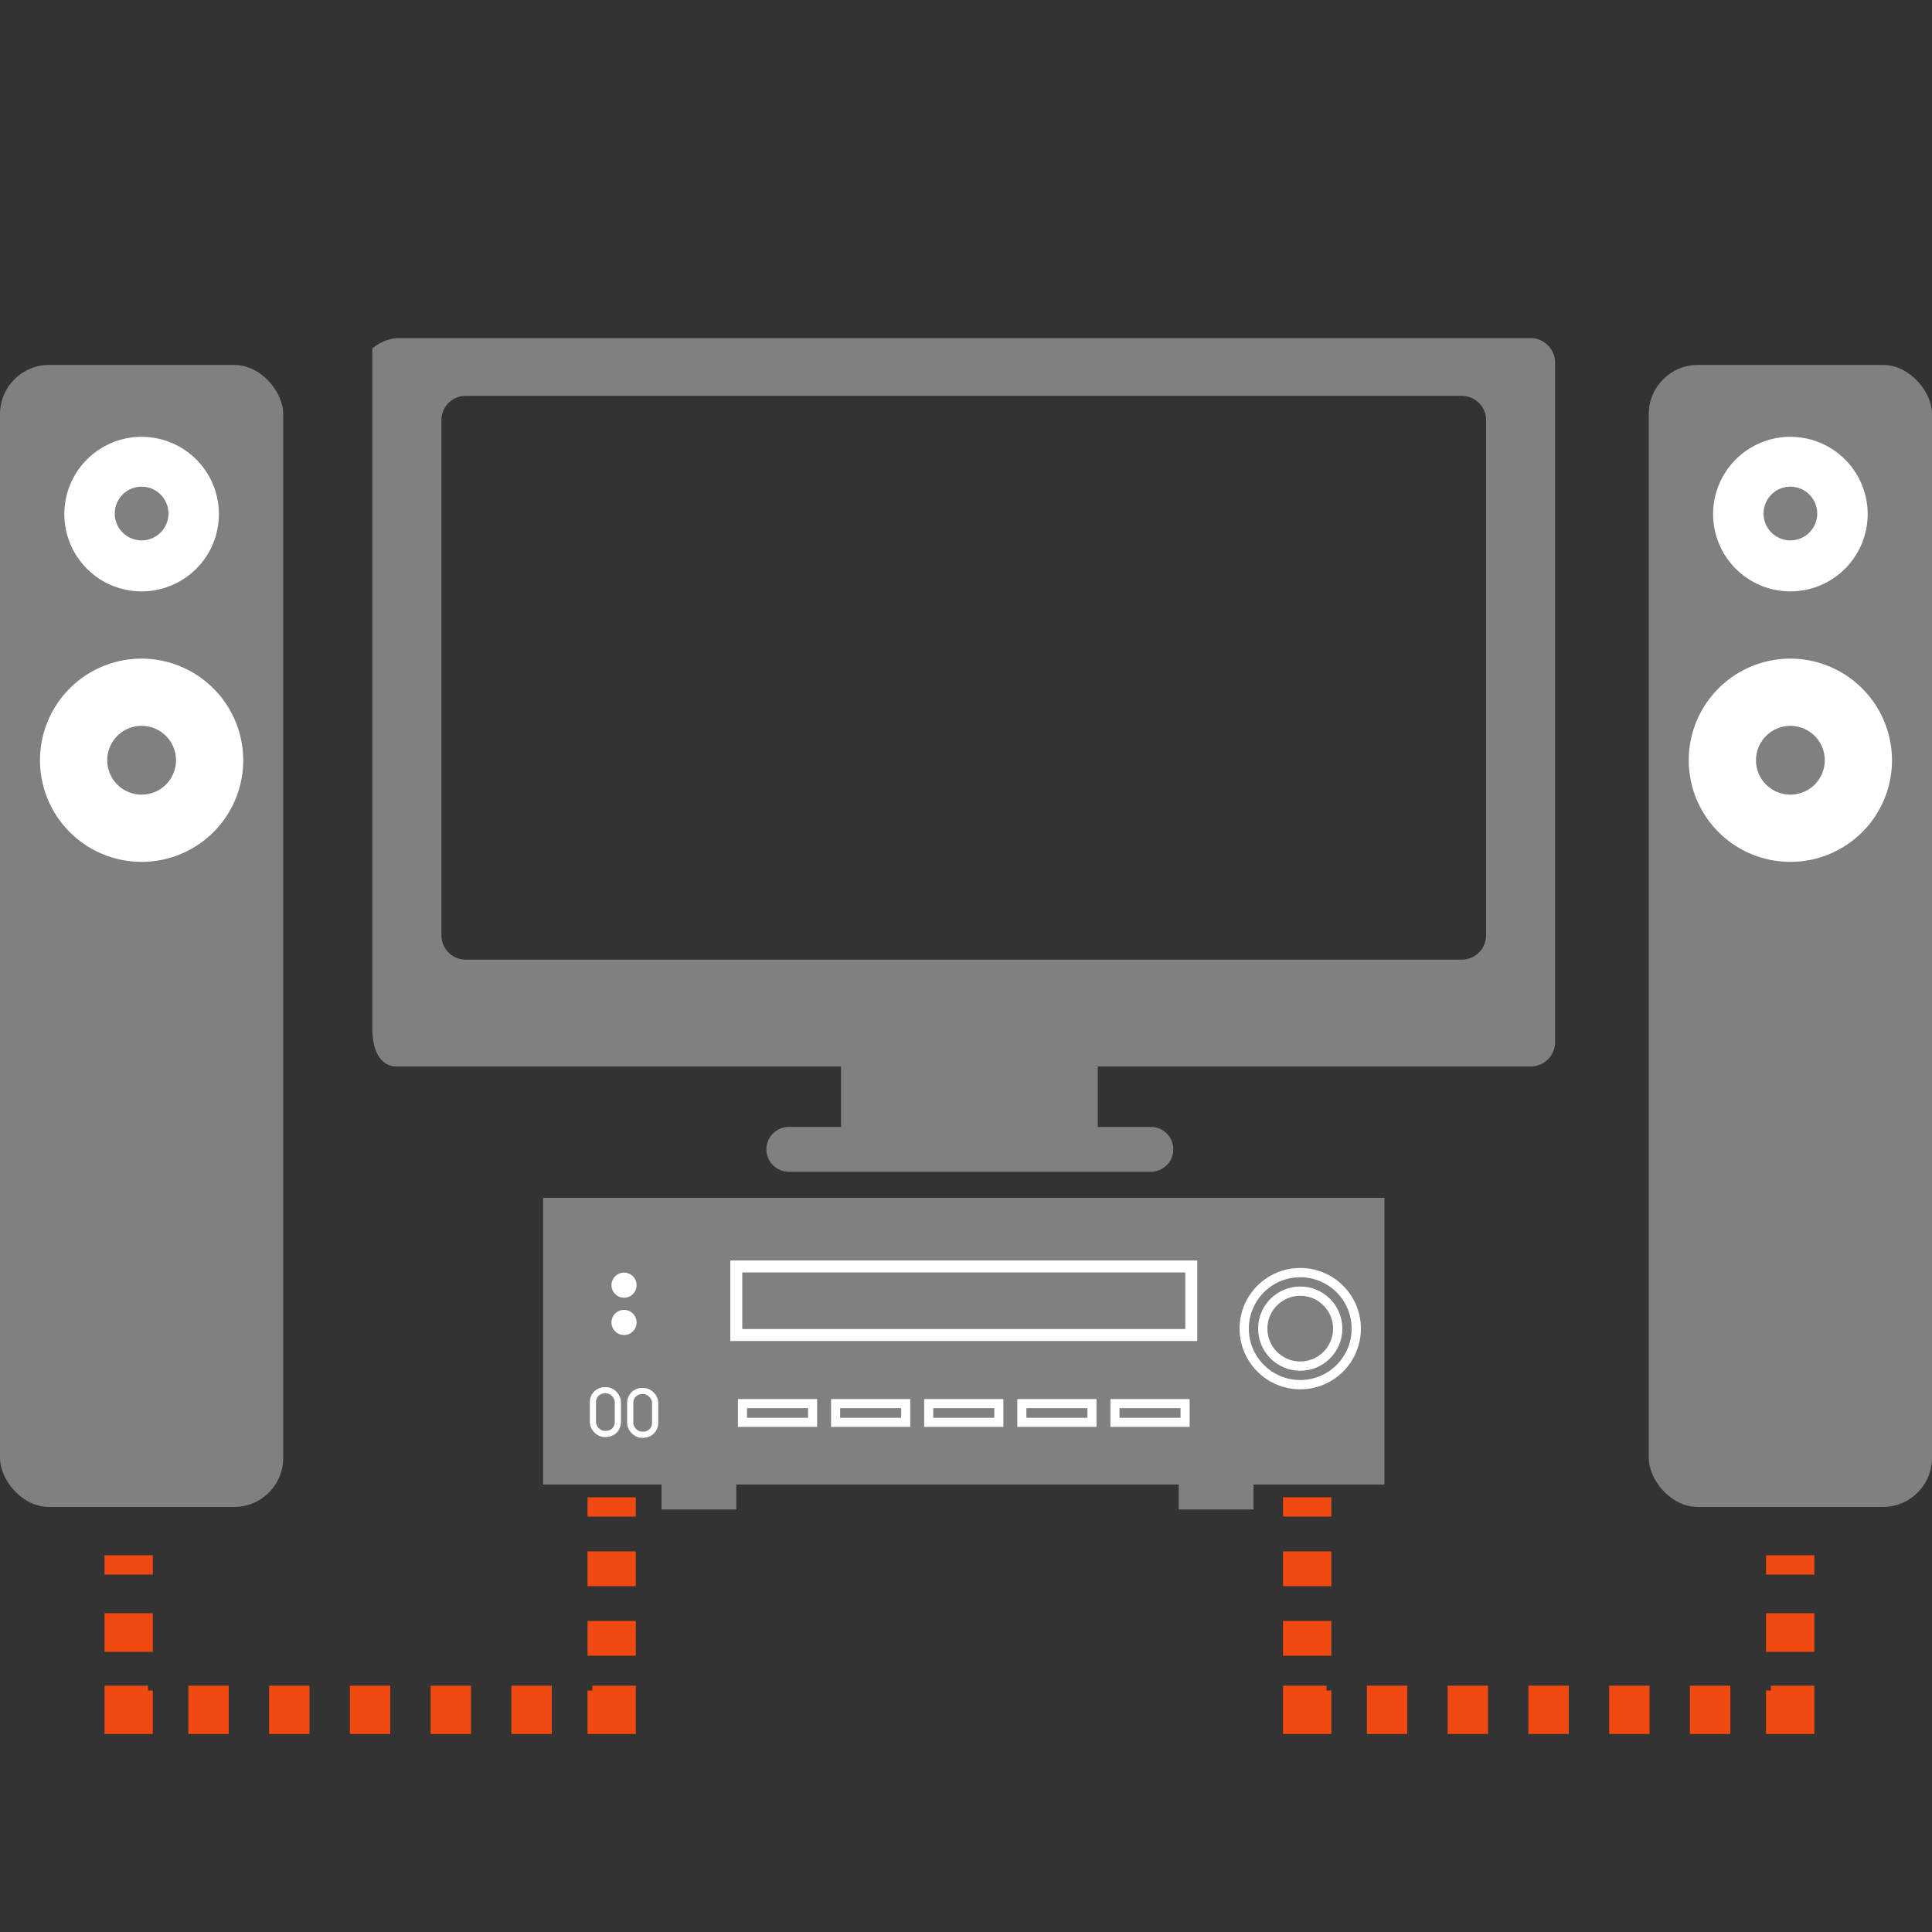
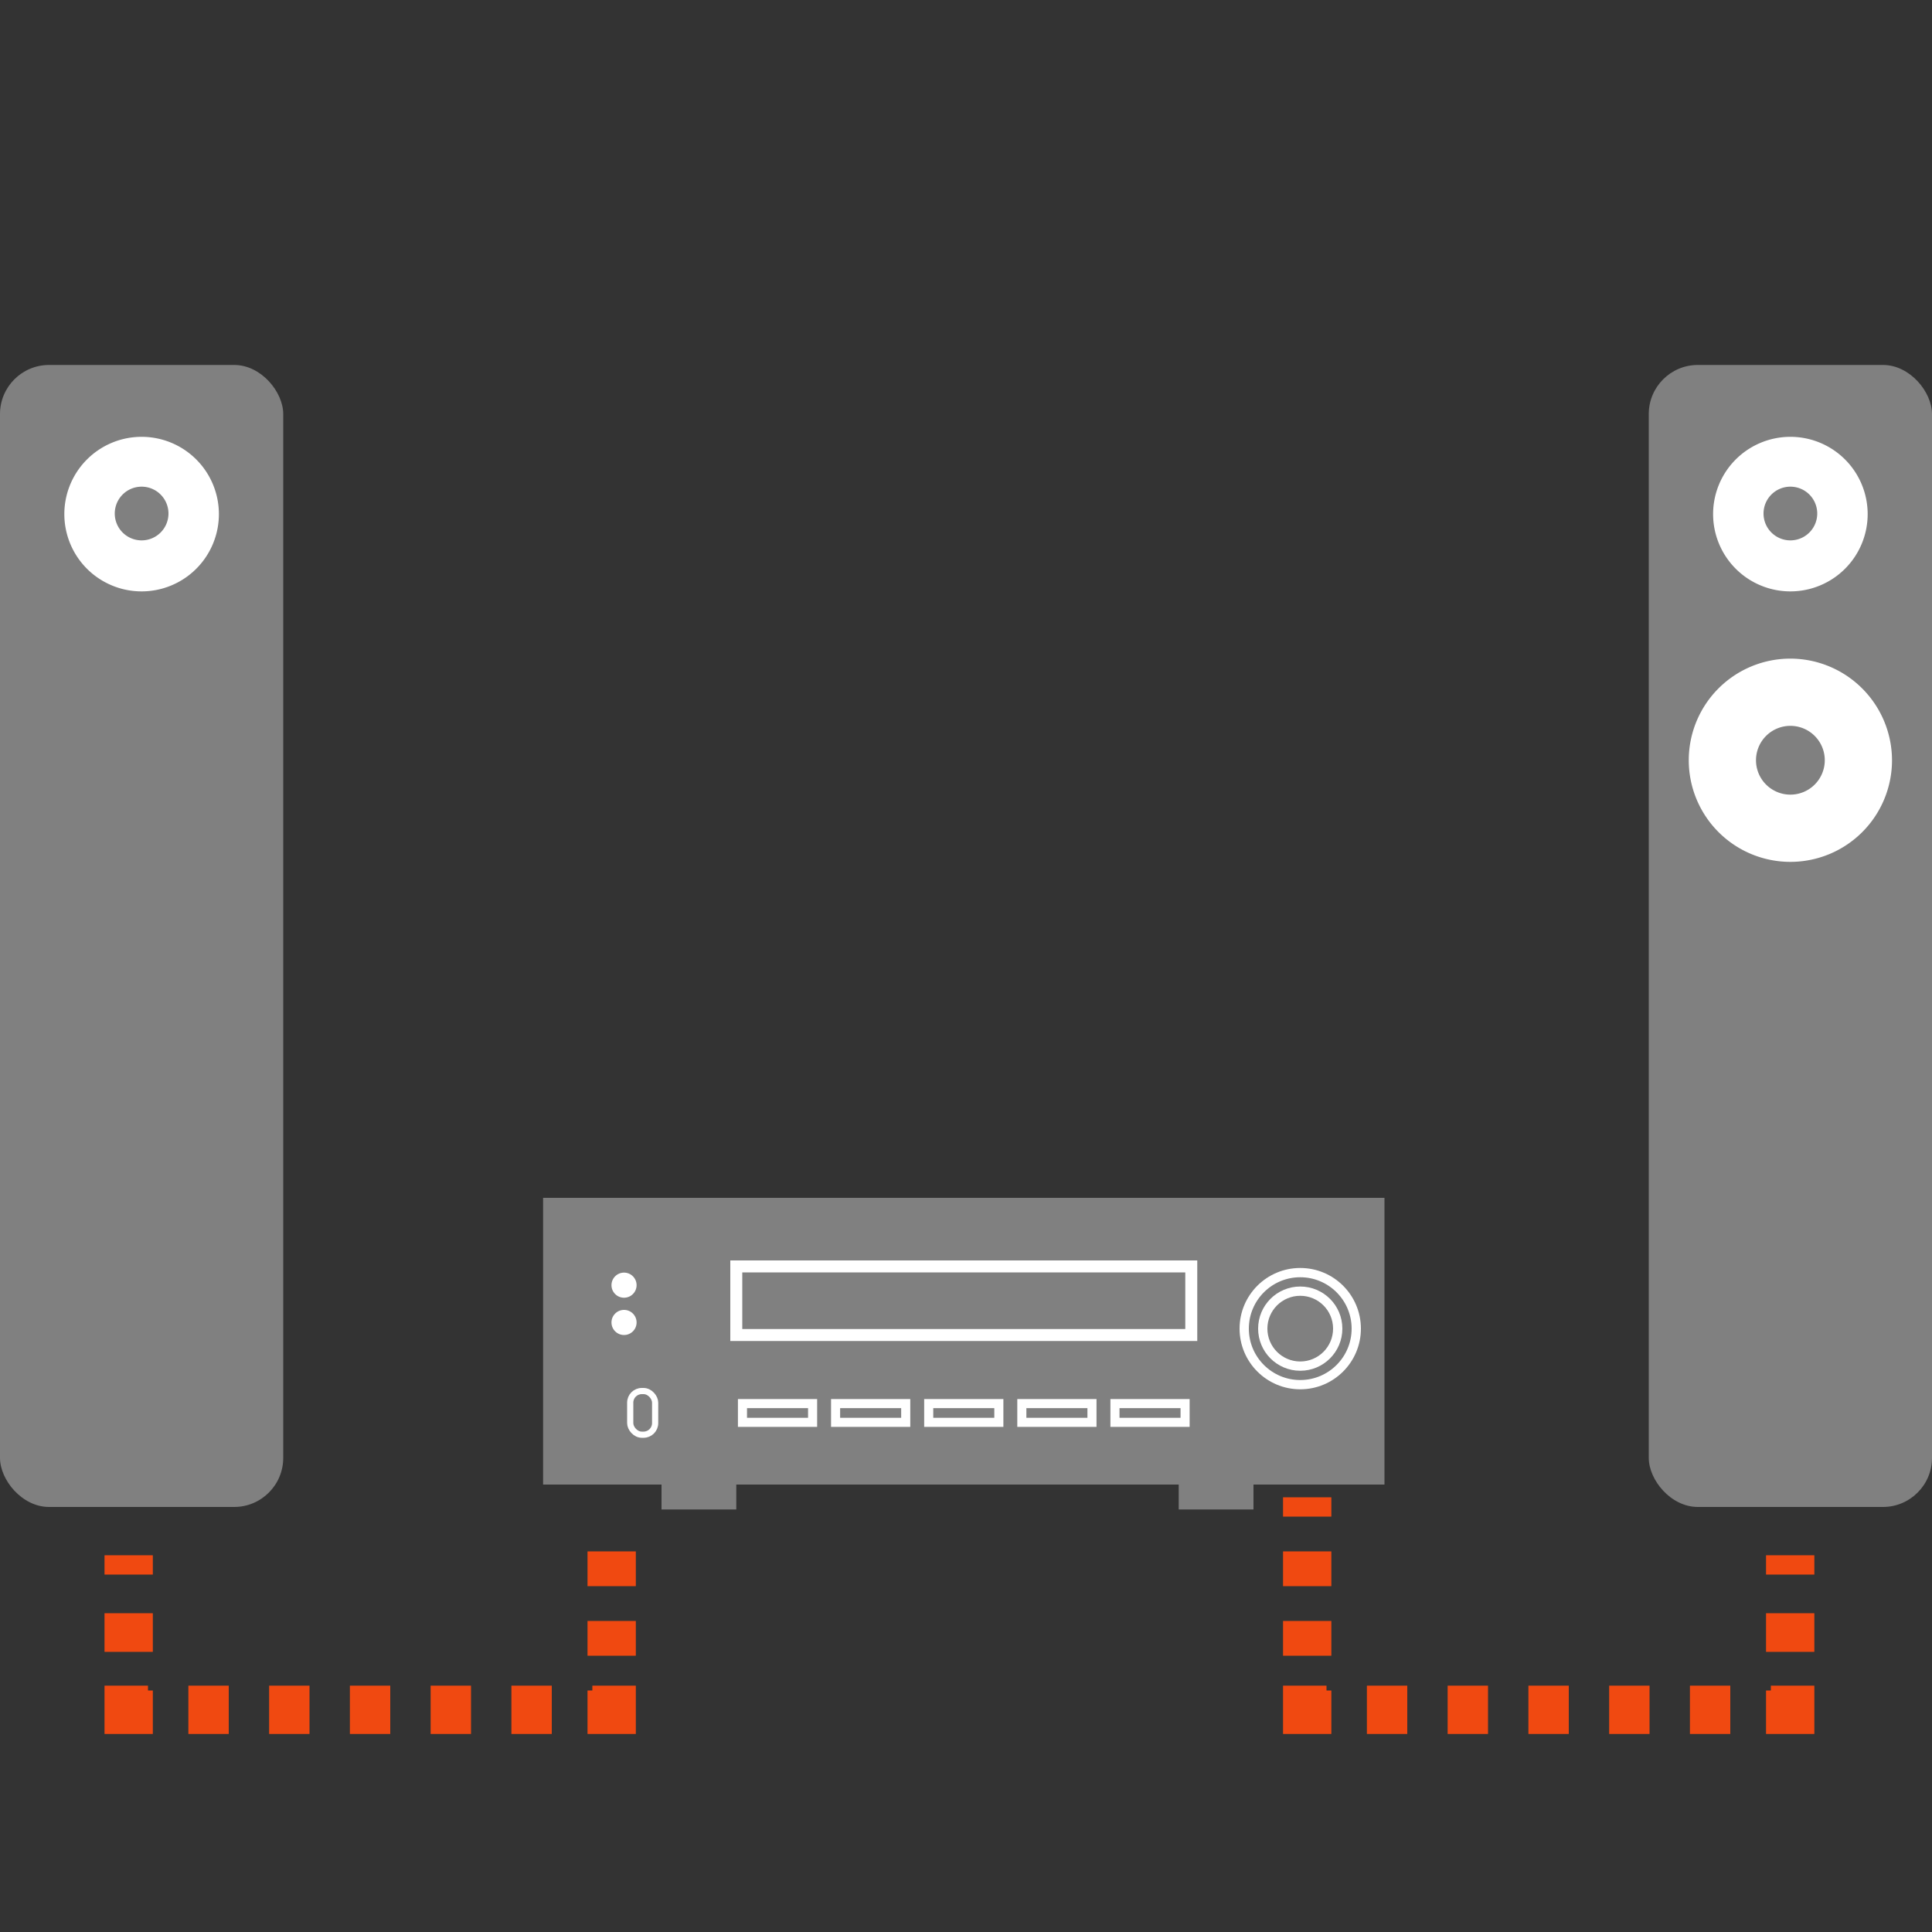
<svg xmlns="http://www.w3.org/2000/svg" viewBox="0 0 100 100">
  <rect x="0" y="0" width="100" height="100" fill="#333333" stroke="none" />
  <defs>
    <style>.a{fill:gray;}.b,.c,.d,.f,.g,.h,.i,.j{fill:none;stroke-miterlimit:10;}.b,.c,.d,.f{stroke:#fff;}.b{stroke-width:0.62px;}.c{stroke-width:0.48px;}.d{stroke-width:0.47px;}.e{fill:#fff;}.f{stroke-width:0.32px;}.g,.h,.i,.j{stroke:#f04911;stroke-width:2.5px;}.h{stroke-dasharray:2 2;}.i{stroke-dasharray:2.09 2.09;}.j{stroke-dasharray:1.8 1.8;}</style>
  </defs>
  <title>page-nav-home-cinema-installation</title>
  <rect class="a" x="28.11" y="62" width="43.55" height="14.84" />
  <rect class="b" x="38.11" y="65.55" width="23.55" height="3.55" />
  <circle class="c" cx="67.3" cy="68.77" r="2.9" />
  <circle class="c" cx="67.3" cy="68.77" r="1.94" />
  <rect class="d" x="38.43" y="72.65" width="3.63" height="0.97" />
  <rect class="d" x="43.25" y="72.65" width="3.63" height="0.97" />
  <rect class="d" x="48.07" y="72.65" width="3.63" height="0.97" />
  <rect class="d" x="52.89" y="72.65" width="3.63" height="0.97" />
  <rect class="d" x="57.71" y="72.65" width="3.63" height="0.97" />
  <circle class="e" cx="32.3" cy="66.52" r="0.65" />
  <circle class="e" cx="32.3" cy="68.45" r="0.65" />
-   <rect class="f" x="30.69" y="71.96" width="1.29" height="2.26" rx="0.6" />
  <rect class="f" x="32.62" y="72" width="1.29" height="2.26" rx="0.6" />
  <rect class="a" x="34.24" y="75.87" width="3.87" height="2.26" />
  <rect class="a" x="61.01" y="75.87" width="3.87" height="2.26" />
  <rect class="a" y="18.89" width="14.66" height="59.11" rx="2.54" />
-   <path class="e" d="M7.33,37.57a1.78,1.78,0,1,1-1.78,1.78,1.78,1.78,0,0,1,1.78-1.78m0-3.48a5.26,5.26,0,1,0,5.26,5.26,5.27,5.27,0,0,0-5.26-5.26Z" />
  <path class="e" d="M7.33,25.19a1.39,1.39,0,1,1-1.39,1.39,1.39,1.39,0,0,1,1.39-1.39m0-2.58a4,4,0,1,0,4,4,4,4,0,0,0-4-4Z" />
  <rect class="a" x="85.34" y="18.89" width="14.66" height="59.11" rx="2.54" />
  <path class="e" d="M92.67,37.57a1.78,1.78,0,1,1-1.78,1.78,1.78,1.78,0,0,1,1.78-1.78m0-3.48a5.26,5.26,0,1,0,5.26,5.26,5.27,5.27,0,0,0-5.26-5.26Z" />
  <path class="e" d="M92.67,25.19a1.39,1.39,0,1,1-1.39,1.39,1.39,1.39,0,0,1,1.39-1.39m0-2.58a4,4,0,1,0,4,4,4,4,0,0,0-4-4Z" />
-   <path class="a" d="M79.23,17.5H20.53a2.3,2.3,0,0,0-1.26.54V53.2c0,1.42.57,2,1.26,2h23v3s0,.09,0,.13H40.83a1.16,1.16,0,0,0,0,2.32H59.57a1.16,1.16,0,0,0,0-2.32H56.82s0-.08,0-.13v-3h22.4a1.26,1.26,0,0,0,1.27-1.26V18.76A1.27,1.27,0,0,0,79.23,17.5ZM76.92,48.41a1.26,1.26,0,0,1-1.27,1.26H24.11a1.25,1.25,0,0,1-1.26-1.26V21.75a1.25,1.25,0,0,1,1.26-1.26H75.65a1.26,1.26,0,0,1,1.27,1.26V48.41Z" />
  <line class="g" x1="6.66" y1="80.5" x2="6.66" y2="81.5" />
  <line class="h" x1="6.66" y1="83.5" x2="6.66" y2="86.5" />
  <polyline class="g" points="6.66 87.5 6.66 88.5 7.66 88.5" />
  <line class="i" x1="9.75" y1="88.5" x2="29.61" y2="88.5" />
  <polyline class="g" points="30.66 88.5 31.66 88.5 31.66 87.5" />
  <line class="j" x1="31.66" y1="85.7" x2="31.66" y2="79.4" />
-   <line class="g" x1="31.66" y1="78.5" x2="31.66" y2="77.5" />
  <line class="g" x1="67.66" y1="77.5" x2="67.66" y2="78.5" />
  <line class="j" x1="67.66" y1="80.3" x2="67.66" y2="86.6" />
  <polyline class="g" points="67.66 87.5 67.66 88.5 68.66 88.5" />
  <line class="i" x1="70.75" y1="88.5" x2="90.61" y2="88.5" />
  <polyline class="g" points="91.66 88.5 92.66 88.5 92.66 87.5" />
  <line class="h" x1="92.66" y1="85.5" x2="92.66" y2="82.5" />
  <line class="g" x1="92.66" y1="81.5" x2="92.66" y2="80.5" />
</svg>